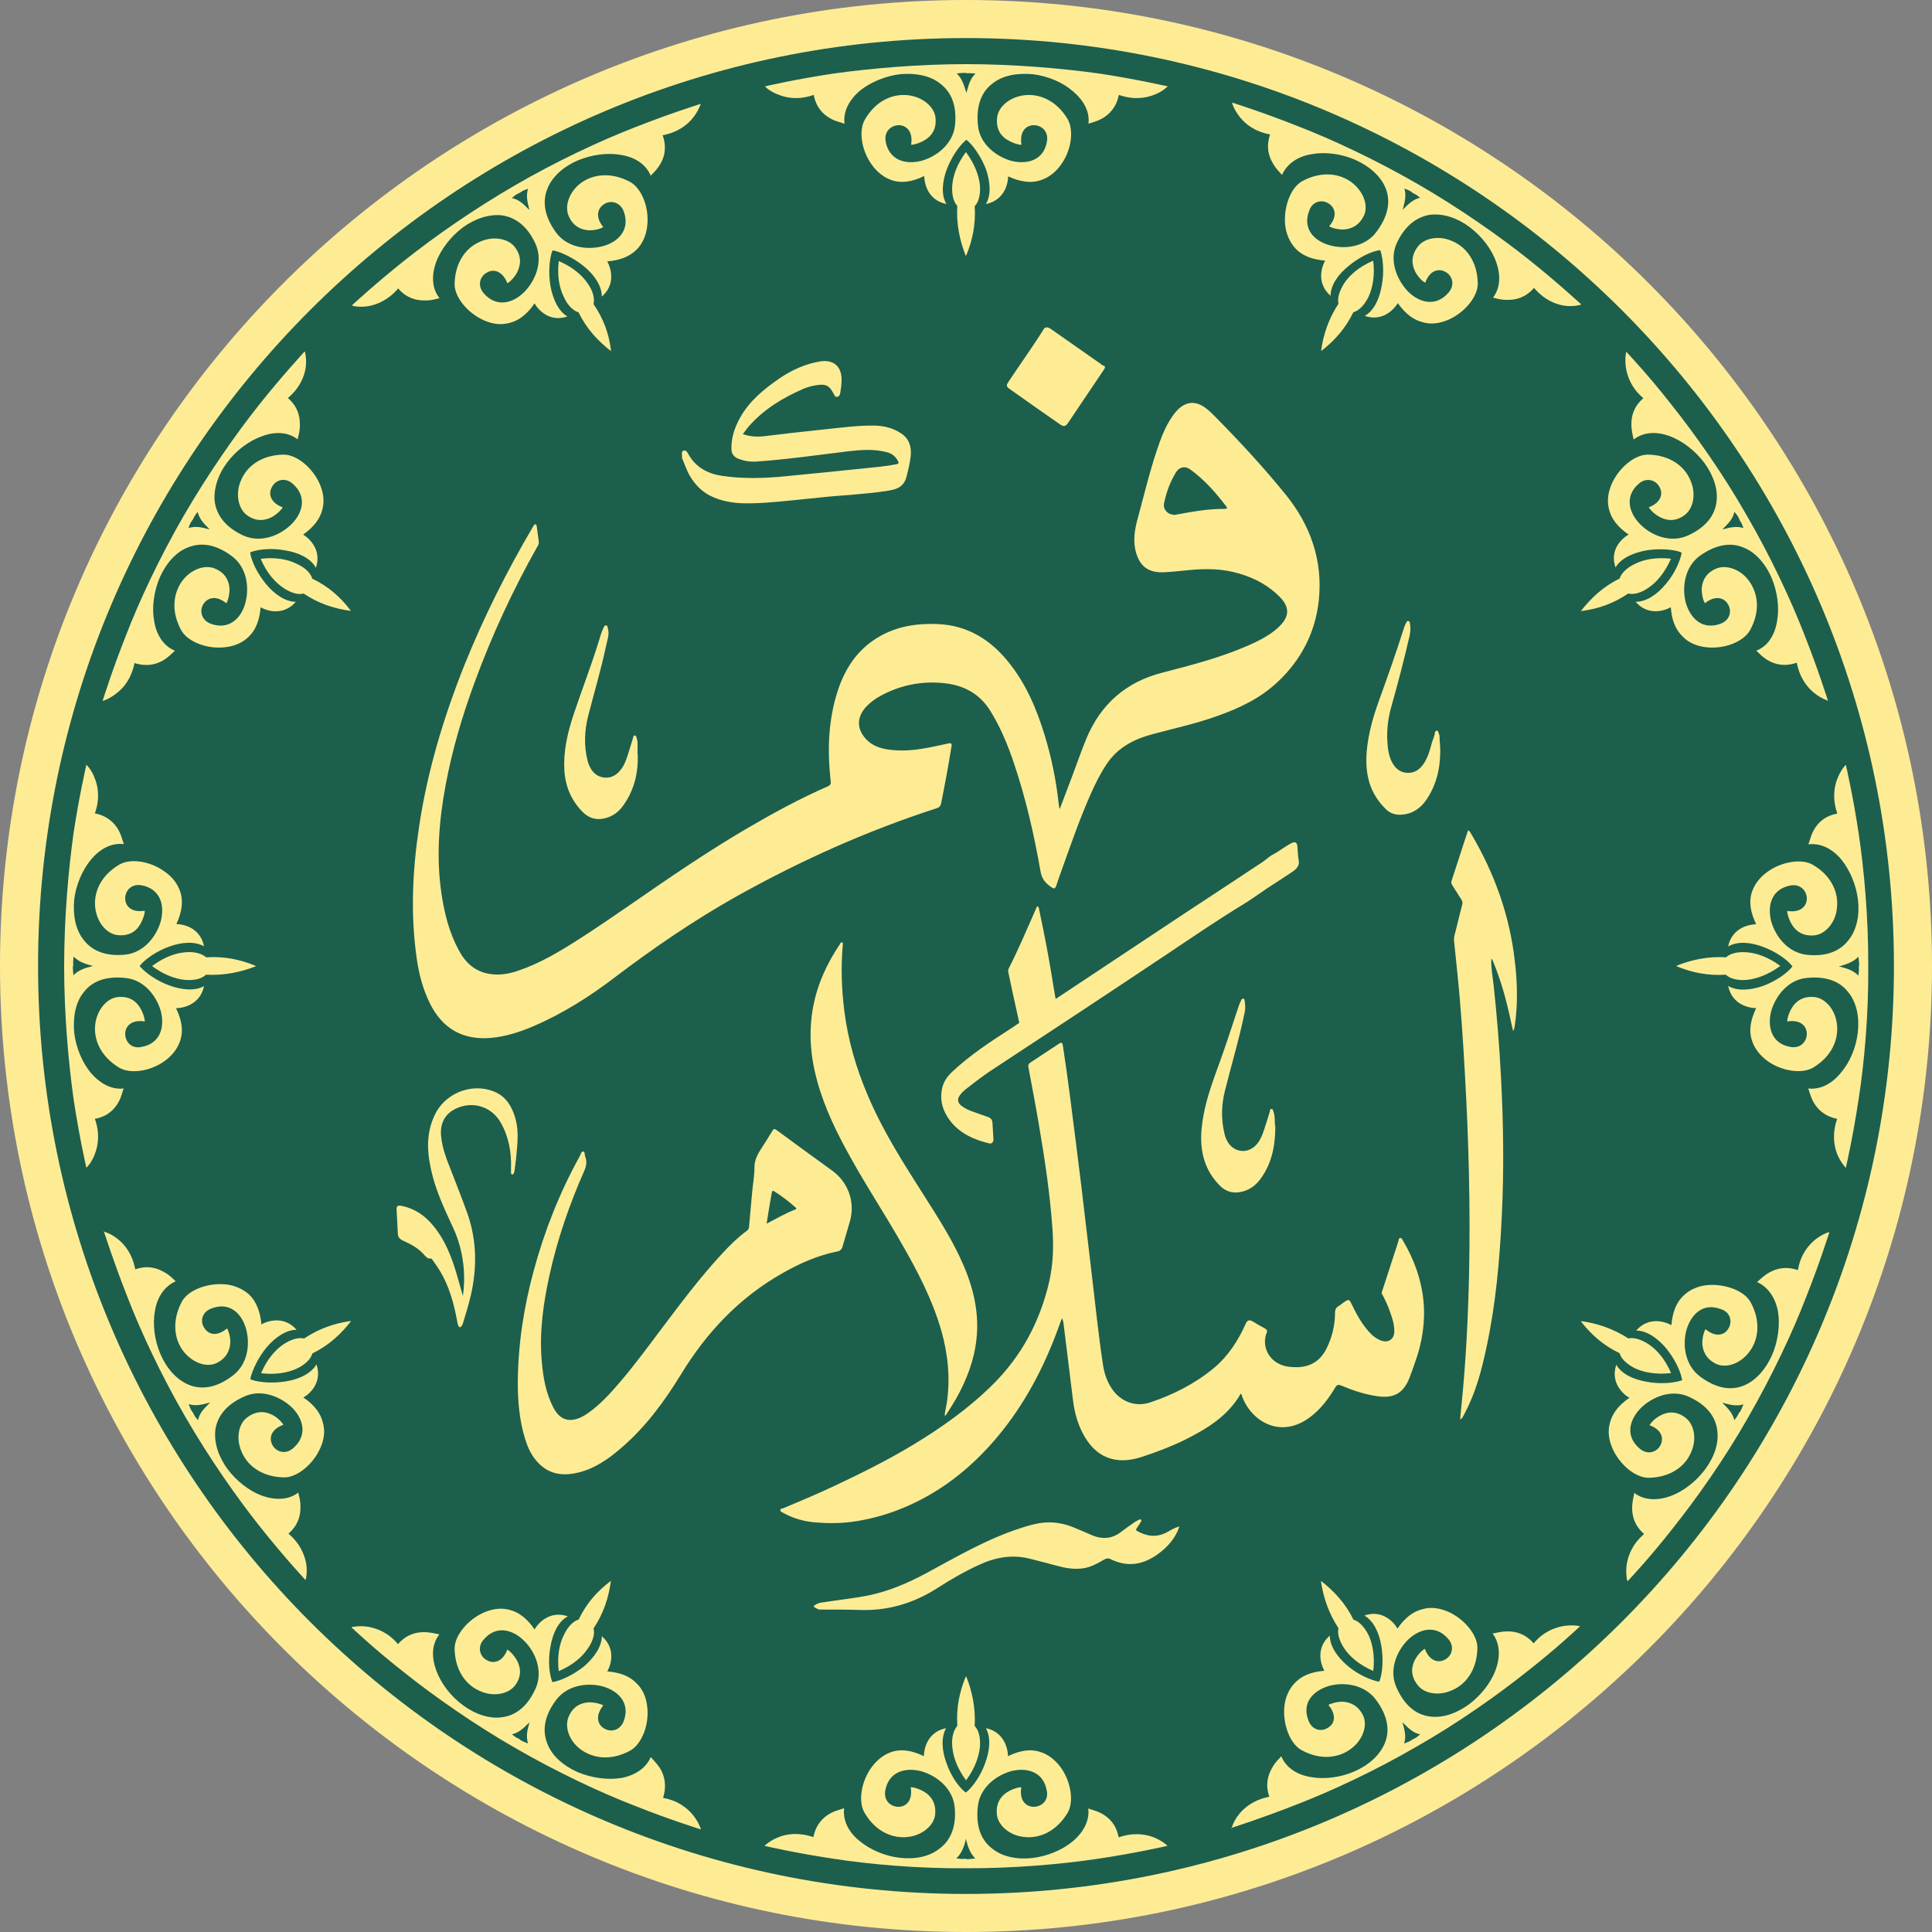
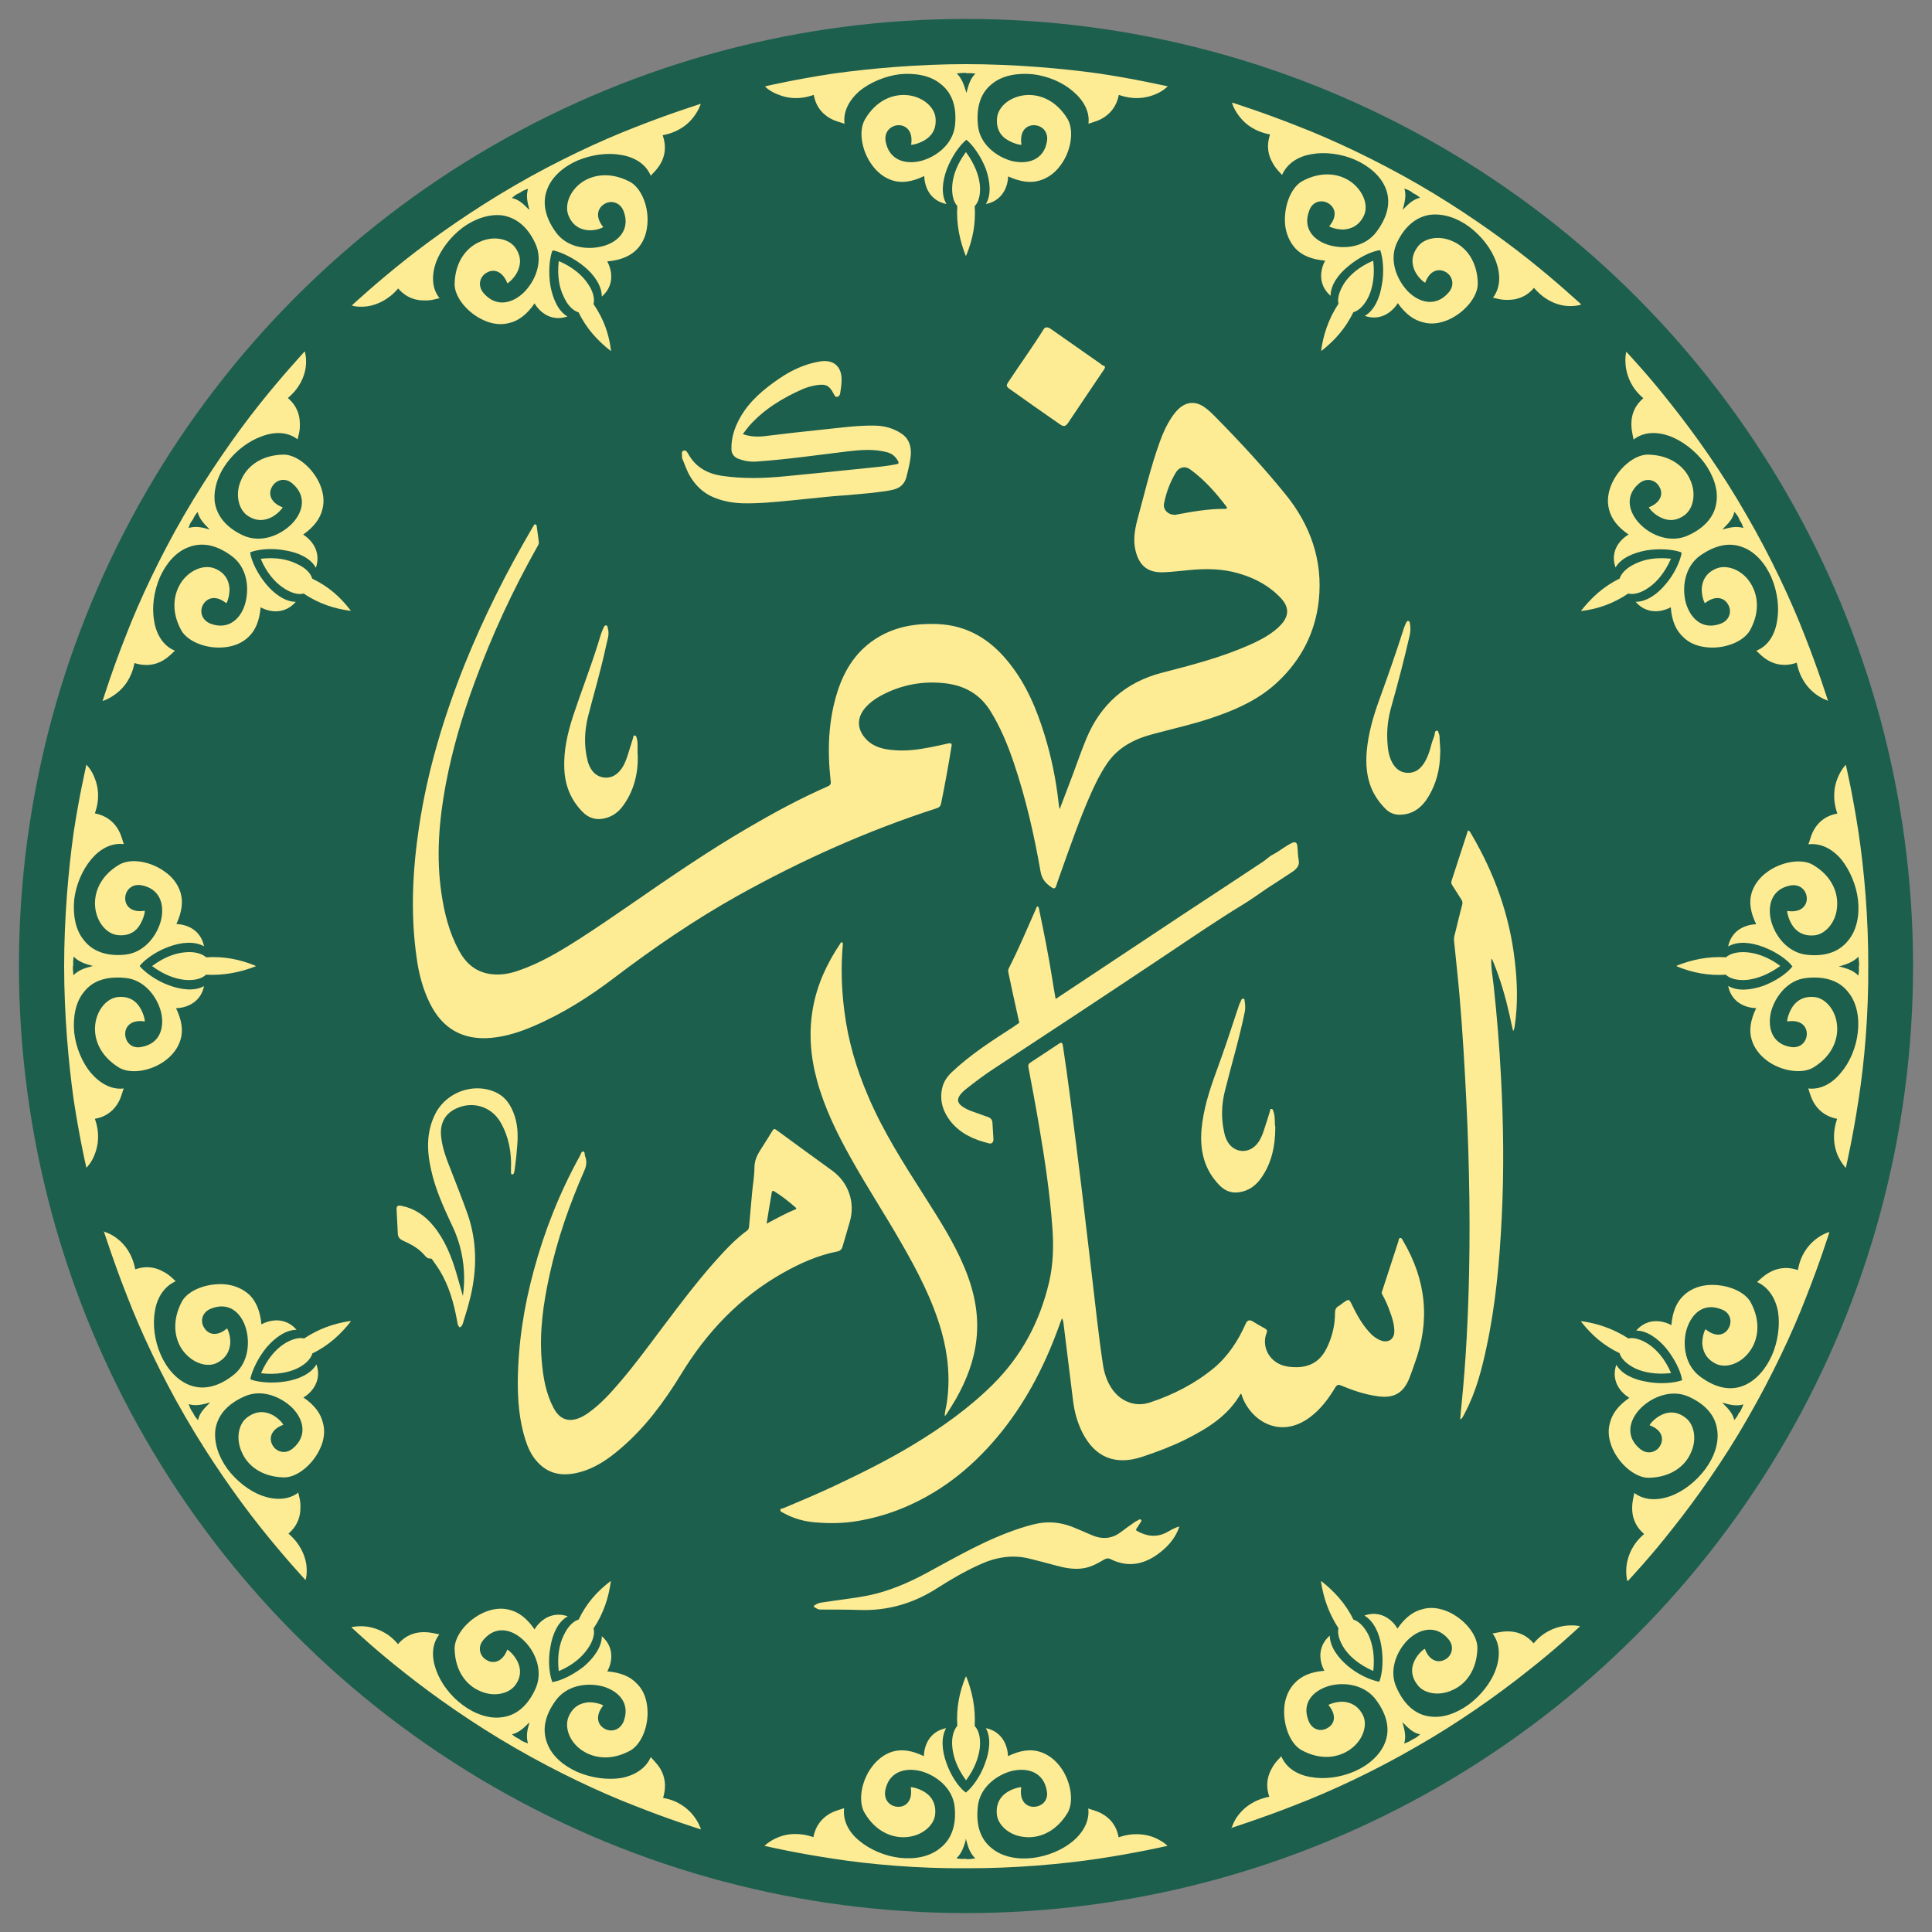
<svg xmlns="http://www.w3.org/2000/svg" id="Layer_1" viewBox="0 0 100 100">
  <rect x="0" y="0" width="100" height="100" fill="#808080" stroke="none" />
  <defs>
    <style>      .cls-1 {        fill: #feec95;      }      .cls-2 {        fill: #1c5f4d;      }    </style>
  </defs>
  <circle class="cls-2" cx="50" cy="50" r="49.02" />
  <path class="cls-1" d="M39.58,95.53s.26-.26.72-.44c.42-.17,1.04-.26,1.8,0,.13-.66.5-1.01.84-1.21.35-.2.68-.24.73-.29l.02.02c-.07.62.24,1.23.79,1.67.55.46,1.32.79,2.09.88.79.09,1.56-.06,2.09-.5.55-.42.86-1.14.75-2.16-.11-.95-.94-1.61-1.76-1.83-.82-.2-1.65.04-1.83,1.01-.09.53.29.84.68.84s.75-.31.64-1.01c.04-.02.38.04.71.24.33.2.62.57.55,1.19-.07.55-.66,1.06-1.41,1.14-.75.09-1.65-.24-2.24-1.25-.35-.59-.17-1.65.38-2.38.28-.37.64-.66,1.08-.79.46-.13.97-.07,1.61.24,0-.02-.02-1.21,1.15-1.45-.27.48-.22,1.17.02,1.81.22.64.62,1.23.97,1.5l.04.02.02-.02c.33-.27.75-.86.97-1.5.24-.64.31-1.32.04-1.81,1.15.24,1.15,1.45,1.14,1.45.64-.31,1.17-.37,1.61-.24.46.13.82.42,1.1.79.55.73.72,1.8.38,2.38-.61,1.01-1.5,1.34-2.25,1.25-.75-.07-1.34-.59-1.41-1.14-.07-.62.22-.99.55-1.19.33-.2.68-.26.71-.24-.11.7.26,1.01.64,1.01.4,0,.79-.31.68-.84-.17-.97-1.01-1.21-1.83-1.01-.81.22-1.65.88-1.74,1.85-.11,1.03.18,1.72.73,2.15.53.44,1.32.59,2.09.5.79-.09,1.56-.42,2.09-.86.55-.46.88-1.06.81-1.69v-.02c.07.06.38.09.73.29.35.2.72.55.84,1.21.75-.26,1.38-.17,1.82,0,.44.18.7.42.71.44-.27.06-1.63.37-3.54.66-1.93.29-4.4.51-6.89.5-2.49.02-4.99-.2-6.91-.5-1.91-.29-3.26-.6-3.52-.66M54.85,41.88c.22-.58.44-1.16.66-1.74.24-.64.46-1.28.72-1.91.74-1.78,2.05-2.93,3.92-3.41,1.51-.39,3.02-.78,4.46-1.41.48-.21.94-.44,1.35-.76.12-.09.24-.2.34-.31.43-.47.43-.91,0-1.38-.59-.63-1.33-1.03-2.15-1.27-.86-.26-1.74-.27-2.62-.18-.43.04-.85.09-1.28.11-.83.04-1.29-.33-1.48-1.14-.12-.52-.04-1.04.09-1.54.37-1.36.69-2.74,1.17-4.07.16-.45.36-.89.63-1.29.11-.16.22-.3.36-.43.4-.36.85-.39,1.3-.09.24.16.44.37.64.57,1.25,1.27,2.46,2.58,3.58,3.96,1.29,1.59,1.94,3.43,1.72,5.49-.18,1.65-.9,3.06-2.12,4.21-.91.86-2,1.37-3.16,1.78-1.09.39-2.21.63-3.32.93-.97.26-1.81.69-2.38,1.55-.33.49-.59,1.02-.83,1.56-.55,1.24-.99,2.51-1.45,3.79-.11.32-.23.63-.33.95-.05.14-.11.17-.24.08-.29-.2-.5-.41-.57-.81-.33-1.9-.76-3.78-1.38-5.62-.32-.95-.7-1.87-1.23-2.72-.54-.86-1.33-1.29-2.3-1.41-1.18-.14-2.31.07-3.36.64-.3.16-.58.37-.81.63-.44.52-.43,1.1.04,1.61.4.43.93.54,1.48.58.62.05,1.24-.03,1.85-.15.31-.06.62-.13.93-.2.14-.03.2,0,.17.15-.16.99-.34,1.98-.54,2.96-.03.13-.08.19-.21.24-3.6,1.16-7.03,2.7-10.33,4.54-2.23,1.25-4.32,2.68-6.35,4.22-1.31,1-2.7,1.88-4.22,2.53-.7.3-1.42.53-2.18.6-1.45.13-2.52-.47-3.17-1.79-.36-.73-.57-1.52-.68-2.32-.33-2.28-.22-4.55.12-6.81.43-2.89,1.27-5.67,2.35-8.38.99-2.46,2.18-4.83,3.52-7.11.02-.03.04-.07.06-.1.02-.04.05-.08.1-.07.04.01.05.06.06.09.04.28.07.55.11.83.01.08-.03.15-.07.22-1.27,2.25-2.36,4.6-3.25,7.03-.64,1.73-1.16,3.49-1.5,5.3-.35,1.87-.5,3.75-.22,5.64.15,1.02.4,2.02.9,2.94.34.64.84,1.1,1.59,1.22.51.08,1.01,0,1.49-.17,1.12-.38,2.12-.98,3.11-1.61.92-.59,1.81-1.2,2.71-1.82,1.98-1.37,3.96-2.73,6.03-3.94,1.35-.79,2.73-1.54,4.17-2.17.18-.08.16-.18.14-.32-.17-1.55-.12-3.09.36-4.59.38-1.18,1.02-2.16,2.11-2.81.94-.56,1.97-.72,3.05-.68,1.57.06,2.77.81,3.72,2.01.89,1.11,1.43,2.4,1.84,3.74.35,1.14.59,2.31.72,3.49.01.11.03.22.05.32.01,0,.03,0,.04.01M60.75,26.65s.04,0,.06,0c.86-.16,1.72-.32,2.6-.31.12,0,.12-.05.06-.13-.54-.71-1.13-1.38-1.86-1.91-.27-.2-.58-.13-.75.16-.3.5-.5,1.04-.61,1.6-.06.3.19.58.51.58M64.21,72.12c.07.06.07.12.09.18.49,1.29,2,2.19,3.51,1.05.55-.41.95-.95,1.3-1.53.09-.15.16-.17.32-.1.6.25,1.22.46,1.88.55.83.12,1.33-.16,1.64-.94.1-.25.18-.5.27-.75.82-2.22.6-4.33-.6-6.36-.04-.06-.06-.15-.14-.14-.09,0-.08.1-.1.17-.28.86-.56,1.72-.84,2.58-.02.05-.04.09,0,.16.16.29.3.6.41.92.12.32.22.65.22,1,0,.4-.3.61-.68.48-.17-.06-.32-.16-.46-.28-.46-.44-.77-.99-1.04-1.55-.17-.34-.16-.34-.48-.12-.08.06-.16.13-.25.18-.13.08-.16.2-.16.33,0,.65-.15,1.27-.44,1.85-.22.44-.55.77-1.04.9-.3.08-.61.08-.93.04-1.01-.14-1.41-1.06-1.13-1.75.05-.12.01-.17-.09-.23-.22-.12-.43-.24-.64-.37q-.24-.14-.35.12c-.39.88-.91,1.68-1.65,2.3-.98.81-2.1,1.38-3.3,1.78-.81.27-1.61-.08-2.05-.82-.21-.35-.33-.73-.39-1.13-.24-1.58-.4-3.17-.59-4.76-.18-1.47-.34-2.93-.52-4.4-.19-1.59-.4-3.17-.6-4.76-.11-.85-.23-1.71-.36-2.56-.03-.21-.07-.23-.22-.13-.49.32-.98.65-1.47.97-.09.06-.12.12-.1.24.19,1,.38,2.01.55,3.02.3,1.75.56,3.5.69,5.27.07.95.05,1.89-.17,2.84-.48,2.04-1.42,3.81-2.91,5.29-1.24,1.23-2.65,2.23-4.14,3.13-1.31.79-2.68,1.47-4.06,2.12-.87.41-1.75.78-2.63,1.15-.06.03-.16,0-.17.1,0,.09.09.11.16.15.52.29,1.1.45,1.68.49.71.06,1.43.05,2.14-.07.72-.12,1.42-.31,2.1-.57,2.05-.79,3.73-2.09,5.14-3.77,1.41-1.68,2.41-3.58,3.16-5.63.06-.18.13-.35.2-.53.05.1.07.2.08.29.16,1.32.33,2.65.49,3.97.07.58.22,1.13.48,1.65.65,1.29,1.7,1.72,3.08,1.27.76-.25,1.5-.53,2.22-.88,1.15-.58,2.25-1.23,2.92-2.43M26.8,71.54c.02-2.03.32-3.9.82-5.75.56-2.08,1.35-4.07,2.39-5.95.05-.09.08-.25.17-.24.11.01.07.17.11.26.09.24.07.47-.04.72-.77,1.75-1.4,3.55-1.81,5.43-.32,1.46-.53,2.93-.4,4.43.07.84.21,1.67.61,2.43.33.63.83.78,1.46.47.12-.06.23-.13.33-.2.65-.46,1.18-1.05,1.69-1.65.75-.88,1.43-1.81,2.13-2.74,1.01-1.34,2.02-2.69,3.17-3.92.38-.41.77-.79,1.22-1.12.08-.05.11-.12.12-.21.05-.59.11-1.19.16-1.78.04-.43.12-.87.12-1.3,0-.45.23-.78.45-1.12.15-.23.29-.46.43-.69.13-.21.13-.22.33-.07.42.31.85.62,1.27.93.52.38,1.05.76,1.57,1.14.82.61,1.17,1.63.89,2.61-.12.44-.26.87-.38,1.3-.04.16-.15.24-.29.26-1,.2-1.92.61-2.8,1.11-2.24,1.26-3.95,3.07-5.28,5.26-.86,1.4-1.83,2.72-3.09,3.8-.66.57-1.36,1.06-2.22,1.27-.82.2-1.56.09-2.15-.59-.29-.33-.46-.71-.59-1.12-.32-1.01-.39-2.04-.39-2.98M39.69,63.33c.52-.27.99-.54,1.48-.73.07-.03.05-.07,0-.11-.34-.3-.71-.59-1.1-.83-.07-.04-.1-.03-.12.05-.09.52-.18,1.04-.27,1.62M77.2,49.63s-.02-.03-.03-.04c0,0,.01,0,.02-.01,0,.02,0,.04.01.05.06.04.07.12.1.18.36.88.62,1.78.83,2.71.06.28.12.57.19.85.05-.09.07-.17.08-.25.17-1.14.14-2.29,0-3.43-.27-2.33-1.05-4.49-2.24-6.51-.04-.07-.08-.16-.16-.2-.02.02-.03.03-.03.04-.28.86-.56,1.72-.84,2.58-.03.09,0,.15.04.22.16.25.31.49.47.74.06.09.07.17.04.28-.11.43-.22.85-.32,1.28-.04.19-.12.37-.1.57.06.51.1,1.03.16,1.55.19,1.82.31,3.64.41,5.46.19,3.39.28,6.78.21,10.18-.05,2.27-.16,4.54-.39,6.81-.03.26-.05.52-.07.78.06-.03.1-.07.12-.11.05-.08.09-.16.13-.24.57-1.08.87-2.25,1.12-3.43.47-2.2.67-4.44.78-6.69.12-2.42.09-4.84-.04-7.26-.08-1.58-.21-3.17-.38-4.74-.05-.45-.14-.9-.12-1.35M48.88,73.28c.07,0,.09-.05.11-.08.17-.27.34-.53.5-.81.54-.96.93-1.97,1.05-3.06.15-1.34-.14-2.61-.67-3.84-.54-1.26-1.28-2.41-2.01-3.56-1.07-1.68-2.15-3.36-2.93-5.2-.61-1.42-1.04-2.89-1.23-4.42-.14-1.12-.18-2.24-.08-3.37,0-.05.03-.13-.03-.16-.06-.03-.09.04-.11.08-.68,1.01-1.18,2.09-1.4,3.3-.23,1.27-.13,2.53.21,3.77.39,1.42,1.03,2.73,1.75,4.01.82,1.48,1.75,2.89,2.59,4.36.85,1.47,1.63,2.96,2.1,4.6.34,1.21.46,2.44.28,3.69-.03.23-.11.46-.11.7M38.44,22.48c.12-.16.23-.31.35-.45.77-.86,1.73-1.44,2.78-1.9.21-.09.44-.15.67-.19.51-.08.68,0,.92.46.04.07.07.16.17.14.1-.02.15-.1.16-.2.03-.21.07-.42.07-.64.02-.73-.41-1.11-1.13-.99-.77.13-1.46.45-2.09.88-.8.55-1.55,1.16-2.04,2.04-.28.51-.46,1.04-.44,1.63,0,.24.16.42.37.49.29.11.59.16.92.14,1.59-.11,3.17-.34,4.75-.53.68-.08,1.35-.13,2.02.05.26.07.43.22.56.45.06.11.03.15-.09.17-.54.11-1.09.15-1.64.21-1.36.14-2.73.28-4.09.41-1.1.11-2.2.14-3.29-.02-.73-.11-1.34-.43-1.72-1.09-.07-.12-.14-.27-.28-.21-.13.05-.05.23-.07.35,0,0,0,.01,0,.02.14.32.24.66.43.97.25.42.6.77,1.03.99.52.26,1.1.37,1.68.39.85.02,1.7-.07,2.54-.15.62-.06,1.25-.13,1.87-.19.48-.05.96-.07,1.44-.12.37-.04.74-.06,1.1-.11.3-.04.61-.07.9-.15.34-.1.54-.31.63-.65.09-.36.18-.72.22-1.09.04-.47-.08-.89-.5-1.16-.41-.27-.87-.39-1.35-.4-.93-.02-1.84.12-2.76.21-.97.1-1.94.21-2.91.33-.39.05-.77.04-1.17-.1M54.64,51.71c-.62.43-1.24.85-1.88,1.23-.12.08-.23.16-.35.24-1.1.71-2.2,1.42-3.15,2.32-.25.24-.43.51-.5.85-.13.63.05,1.19.44,1.69.51.64,1.22.95,1.99,1.14.14.04.24-.06.23-.23-.01-.27-.04-.54-.05-.81,0-.18-.09-.28-.25-.33-.24-.09-.49-.17-.73-.26-.21-.07-.42-.16-.61-.3-.22-.17-.25-.35-.09-.57.1-.14.23-.25.36-.35.46-.36.93-.72,1.43-1.04,3.02-1.98,6.03-3.97,9.04-5.98,1.27-.85,2.53-1.71,3.83-2.5.43-.26.83-.56,1.25-.84.43-.28.87-.56,1.3-.85.21-.14.38-.33.32-.6-.05-.24-.04-.49-.07-.73-.02-.18-.11-.24-.28-.16-.35.17-.65.43-1,.61-.18.09-.34.26-.51.37-1.35.9-2.7,1.78-4.05,2.67-2.22,1.47-4.44,2.95-6.66,4.42M61.05,79.01c-.28.07-.48.21-.69.32-.52.26-1.02.19-1.51-.09-.08-.05-.04-.09-.01-.14.07-.11.15-.23.22-.34.02-.03.03-.06,0-.09-.02-.03-.05-.04-.09-.02-.07.04-.15.08-.22.12-.24.17-.49.34-.72.52-.48.37-.99.4-1.54.16-.3-.13-.59-.26-.89-.38-.5-.21-1.03-.31-1.57-.26-.42.04-.82.16-1.22.29-1.73.56-3.28,1.47-4.87,2.33-.95.51-1.93.93-2.99,1.15-.76.15-1.54.23-2.3.35-.16.02-.32.04-.45.14-.03.02-.14.06-.04.12.09.05.17.12.29.12.67,0,1.33,0,2,.02,1.49.06,2.84-.34,4.08-1.14.69-.44,1.39-.85,2.14-1.19.83-.39,1.7-.55,2.6-.33.47.12.95.24,1.42.37.44.12.88.2,1.34.14.4-.05.75-.24,1.09-.44.12-.07.23-.11.36-.04.89.44,1.71.29,2.48-.28.48-.36.88-.79,1.09-1.42M23.81,68.7c.11-.06.14-.16.17-.27.14-.44.27-.89.38-1.34.33-1.42.33-2.83-.15-4.23-.26-.74-.55-1.46-.83-2.19-.24-.61-.49-1.21-.55-1.87-.06-.64.19-1.13.73-1.4.88-.44,1.88-.14,2.36.71.42.74.56,1.55.53,2.39,0,.07,0,.14,0,.21,0,.04.03.09.07.08.03,0,.07-.04.08-.07.03-.09.04-.18.05-.27.04-.3.08-.6.1-.91.06-.59.08-1.17-.1-1.74-.18-.56-.46-1.03-1.03-1.28-.84-.37-1.89-.19-2.61.49-.24.23-.42.49-.55.79-.46,1.04-.33,2.09-.05,3.14.25.92.66,1.78,1.06,2.64.14.31.25.62.34.95.22.84.27,1.69.15,2.55-.12-.4-.22-.79-.34-1.19-.26-.87-.59-1.71-1.18-2.43-.43-.53-.96-.9-1.63-1.04-.24-.05-.3,0-.28.23.02.39.04.79.06,1.18,0,.19.09.3.26.38.4.18.78.38,1.08.71.1.11.18.24.36.22.05,0,.08.04.1.08.12.17.24.33.35.51.5.81.75,1.71.92,2.64.02.12.03.25.13.33M54.24,16.95c-.13-.02-.18.02-.22.09-.58.93-1.22,1.81-1.82,2.72-.13.19-.12.25.07.38.86.61,1.72,1.22,2.59,1.82.2.14.29.12.43-.08.18-.26.35-.53.53-.79.44-.65.88-1.31,1.32-1.96.07-.1.09-.18-.06-.22-.04,0-.06-.04-.1-.07-.85-.59-1.69-1.19-2.54-1.78-.07-.05-.15-.1-.19-.1M74.54,39.08c.03-.36-.03-.66-.03-.96,0-.07-.04-.15-.06-.22-.01-.05-.03-.09-.09-.08-.05,0-.08.06-.09.09-.01.21-.12.38-.17.58-.09.36-.2.72-.41,1.04-.21.31-.49.5-.88.47-.37-.03-.61-.25-.77-.57-.17-.33-.21-.7-.23-1.06-.04-.61.04-1.22.21-1.81.34-1.21.66-2.43.94-3.65.05-.23.06-.45.01-.68-.01-.05-.03-.08-.08-.09-.05,0-.07.02-.09.06-.05.1-.1.2-.13.3-.4,1.26-.84,2.51-1.29,3.75-.31.86-.56,1.73-.64,2.65-.05.63-.01,1.25.22,1.84.17.43.43.8.75,1.12.18.19.42.3.69.31.72.01,1.2-.37,1.55-.96.4-.67.57-1.4.59-2.11M33,39.05c0-.19,0-.38,0-.56,0-.1-.02-.21-.05-.31-.01-.05-.04-.12-.11-.11-.07,0-.06.08-.07.12-.1.31-.19.62-.29.93-.08.24-.17.48-.32.68-.21.29-.48.47-.85.45-.38-.03-.64-.25-.8-.6-.04-.09-.08-.19-.1-.29-.19-.76-.16-1.53.03-2.29.31-1.21.67-2.41.93-3.64.06-.3.19-.59.09-.91-.02-.06,0-.14-.09-.15-.09,0-.1.07-.13.12-.11.23-.18.47-.25.71-.4,1.3-.9,2.57-1.33,3.87-.29.9-.5,1.81-.45,2.76.04.84.34,1.57.93,2.18.33.34.72.46,1.19.34.39-.1.7-.33.93-.66.57-.79.78-1.69.75-2.66M66,58.31c-.03-.22.01-.51-.09-.79-.02-.05-.03-.13-.11-.12-.07,0-.06.07-.07.12-.1.33-.2.66-.31.98-.08.25-.18.49-.34.69-.44.56-1.22.5-1.56-.13-.07-.13-.12-.27-.15-.42-.17-.73-.15-1.46.03-2.17.34-1.37.75-2.72,1.03-4.1.04-.2.02-.38-.01-.58,0-.05-.01-.09-.07-.1-.06,0-.08.02-.1.07-.04.1-.1.2-.13.3-.38,1.16-.76,2.31-1.18,3.45-.35.96-.66,1.93-.75,2.96-.09,1.09.14,2.07.93,2.88.34.35.74.45,1.21.32.41-.11.71-.36.95-.7.55-.78.73-1.67.73-2.67M54.64,51.71c-.06-.34-.12-.68-.17-1.01-.19-1.19-.42-2.37-.67-3.55-.02-.08-.01-.18-.09-.24-.06.02-.06.07-.08.11-.46,1.04-.9,2.09-1.42,3.11-.04.08-.03.16-.01.24.07.33.14.66.21.99.12.53.23,1.06.35,1.59.64-.38,1.26-.81,1.88-1.23M77.2,49.63h0s0-.04-.01-.06c0,0-.02.01-.02.01,0,.01.02.03.03.04M72.69,90.24c.15-.06.26-.09.38-.18l.09-.05c.13-.05.22-.13.35-.24-.37-.07-.62-.33-.86-.57l-.04-.04h-.02l.02.05c.09.33.18.68.07,1.03M71.06,86.49h.02c.09-.79-.04-1.41-.24-1.85-.22-.44-.51-.73-.79-.81-.4-.84-1.01-1.48-1.67-2v.07c.13.82.39,1.59.9,2.38-.07.26.04.66.31,1.06.27.4.75.82,1.47,1.14M63.74,94.65s.09-.37.38-.73c.29-.37.79-.77,1.58-.92-.22-.62-.07-1.12.13-1.47.18-.35.44-.55.48-.62l.02.02c.26.59.83.94,1.52,1.05.7.13,1.54.02,2.25-.29.72-.31,1.32-.83,1.58-1.47.26-.64.17-1.39-.46-2.24-.57-.77-1.61-.94-2.42-.72-.82.24-1.43.86-1.08,1.78.18.51.66.61.99.4.35-.18.51-.64.05-1.19.04-.04.37-.17.73-.17.38.02.82.18,1.08.75.22.53-.06,1.27-.66,1.7-.59.44-1.54.62-2.57.04-.59-.35-.95-1.34-.86-2.26.05-.46.24-.9.55-1.21.33-.35.83-.57,1.52-.62,0,0-.62-1.03.28-1.82,0,.55.4,1.12.92,1.56.51.44,1.16.73,1.6.82l.06-.02v-.02c.15-.42.2-1.12.09-1.8-.11-.68-.4-1.3-.88-1.58,1.12-.39,1.72.66,1.71.68.4-.59.84-.9,1.3-1.01.44-.13.9-.05,1.32.13.84.37,1.52,1.19,1.52,1.87-.02,1.17-.62,1.91-1.32,2.2-.68.31-1.45.17-1.78-.28-.39-.5-.31-.97-.13-1.3.18-.35.46-.55.51-.57.24.66.72.75,1.06.55.33-.18.5-.66.15-1.06-.64-.75-1.49-.53-2.09.05-.59.59-.99,1.58-.59,2.46.42.95,1.03,1.41,1.7,1.5.7.11,1.43-.17,2.05-.62.64-.48,1.15-1.14,1.39-1.8.24-.68.22-1.34-.15-1.85l-.02-.02c.09,0,.4-.11.79-.11.4,0,.9.11,1.34.62.51-.61,1.1-.82,1.56-.9.48-.07.83,0,.84.02-.2.18-1.21,1.14-2.73,2.33-1.52,1.21-3.56,2.66-5.72,3.89-2.15,1.25-4.42,2.31-6.24,3.01-1.8.71-3.12,1.12-3.37,1.21M89.76,73.51c.11-.13.18-.22.24-.37l.07-.07c.07-.13.11-.24.17-.38-.35.11-.7.02-1.03-.07l-.05-.02v.02l.04.04c.24.24.49.49.57.86M86.49,71.08v-.02c-.31-.72-.73-1.19-1.14-1.47-.4-.27-.81-.38-1.06-.31-.79-.51-1.63-.79-2.46-.9l.04.07c.51.64,1.12,1.19,1.96,1.59.07.28.37.57.81.79.44.2,1.06.33,1.85.24M84.22,81.8s-.09-.37-.02-.84c.08-.46.29-1.04.9-1.56-.51-.44-.62-.94-.62-1.34s.11-.7.11-.79l.02.02c.51.37,1.17.39,1.85.15.66-.24,1.32-.75,1.8-1.39.46-.62.73-1.36.62-2.05-.09-.68-.55-1.3-1.5-1.72-.88-.38-1.87.02-2.46.61-.59.6-.81,1.45-.05,2.09.4.35.88.18,1.06-.15.2-.35.11-.82-.55-1.06.02-.05.22-.33.57-.51.33-.18.81-.26,1.3.13.44.33.59,1.1.28,1.78-.29.7-1.03,1.3-2.2,1.32-.68,0-1.5-.68-1.87-1.52-.18-.42-.26-.88-.13-1.32.11-.46.42-.9,1.01-1.3-.02,0-1.06-.59-.68-1.71.27.48.9.77,1.58.88.66.13,1.38.07,1.8-.07l.04-.03-.02-.02c-.07-.44-.39-1.08-.81-1.6-.44-.53-1.01-.93-1.56-.93.79-.9,1.82-.28,1.82-.28.06-.7.27-1.19.62-1.52.31-.31.75-.5,1.21-.55.92-.09,1.91.27,2.26.86.57,1.03.4,1.98-.04,2.57-.44.61-1.17.88-1.7.66-.57-.26-.73-.7-.75-1.08,0-.38.13-.7.17-.73.55.46,1.01.29,1.19-.05.2-.33.11-.83-.4-.99-.92-.35-1.54.26-1.78,1.08-.22.81-.06,1.85.72,2.42.84.62,1.59.72,2.24.46.64-.26,1.15-.86,1.47-1.58.31-.71.42-1.56.31-2.25-.13-.7-.5-1.26-1.06-1.52l-.02-.02c.07-.04.28-.29.62-.48.35-.2.84-.35,1.49-.13.13-.79.53-1.28.9-1.58.37-.29.71-.4.73-.38-.09.26-.5,1.58-1.21,3.37-.7,1.82-1.76,4.07-3.01,6.24-1.23,2.16-2.68,4.2-3.89,5.72-1.19,1.52-2.15,2.53-2.33,2.73M96.19,50.49c.02-.17.04-.27.02-.44l.02-.09c0-.17-.02-.27-.04-.44-.26.27-.6.38-.92.48h-.07v.02l.07.02c.31.09.66.18.92.46M92.14,50.01v-.02c-.62-.46-1.23-.66-1.72-.7-.5-.04-.88.07-1.08.26-.94-.06-1.8.13-2.57.44l.05.04c.77.31,1.58.48,2.51.42.2.2.59.31,1.08.27.49-.05,1.1-.26,1.72-.71M95.53,60.44s-.26-.27-.44-.71c-.17-.44-.26-1.06,0-1.82-.66-.13-1.01-.5-1.21-.84-.2-.35-.24-.66-.29-.73h.02c.62.07,1.23-.26,1.67-.81.46-.53.79-1.3.88-2.09.09-.79-.06-1.56-.5-2.09-.42-.55-1.14-.84-2.16-.73-.95.09-1.61.94-1.83,1.74-.2.82.04,1.67,1.01,1.83.53.09.84-.29.84-.68s-.31-.75-1.01-.64c-.02-.04.04-.38.24-.71.2-.33.57-.62,1.19-.55.55.07,1.06.66,1.14,1.41.09.75-.24,1.65-1.25,2.25-.59.33-1.65.17-2.38-.38-.37-.28-.66-.64-.79-1.1-.13-.44-.07-.97.24-1.61-.02,0-1.21.02-1.45-1.15.48.29,1.17.22,1.81,0,.64-.24,1.23-.64,1.5-.99l.02-.04h-.02c-.27-.35-.86-.75-1.5-.99-.64-.24-1.32-.31-1.81-.02.24-1.17,1.45-1.15,1.45-1.15-.31-.64-.37-1.16-.24-1.61.13-.44.42-.81.79-1.08.73-.55,1.8-.73,2.38-.39,1.01.59,1.34,1.49,1.25,2.24-.07.75-.59,1.34-1.14,1.41-.62.07-.99-.22-1.19-.55-.2-.33-.26-.68-.24-.71.7.11,1.01-.26,1.01-.64s-.31-.77-.84-.68c-.97.18-1.21,1.01-1.01,1.83.22.82.88,1.65,1.85,1.76,1.03.11,1.72-.2,2.15-.75.44-.53.59-1.32.5-2.09-.09-.77-.42-1.54-.86-2.09-.46-.55-1.06-.86-1.69-.79l-.02-.02c.06-.05.09-.38.29-.73.2-.35.55-.72,1.21-.84-.26-.75-.17-1.38,0-1.8.18-.46.42-.72.44-.72.06.26.37,1.61.66,3.52.29,1.93.51,4.42.5,6.89.02,2.49-.2,4.99-.5,6.91-.29,1.91-.6,3.26-.66,3.54M90.24,27.33c-.06-.15-.09-.27-.18-.38l-.05-.11c-.05-.13-.13-.22-.24-.35-.07.37-.33.62-.57.86l-.04.06.05-.02c.33-.09.68-.17,1.03-.06M86.49,28.94v-.02c-.79-.09-1.41.04-1.85.26-.44.2-.73.5-.81.77-.84.4-1.48,1.01-2,1.67h.07c.82-.11,1.59-.37,2.38-.9.26.07.66-.02,1.06-.31.4-.27.82-.75,1.14-1.47M94.65,36.28s-.37-.11-.73-.4c-.37-.29-.77-.79-.92-1.58-.62.22-1.12.09-1.47-.11-.35-.2-.55-.46-.62-.5l.02-.02c.59-.24.94-.82,1.05-1.52.13-.7.02-1.52-.29-2.26-.31-.71-.83-1.32-1.47-1.56-.64-.26-1.39-.16-2.24.44-.77.57-.94,1.61-.72,2.44.24.81.86,1.41,1.78,1.08.51-.18.61-.68.4-1.01-.18-.33-.64-.5-1.19-.06-.04-.02-.17-.35-.17-.73.02-.38.18-.82.75-1.06.53-.22,1.27.04,1.7.64.44.6.62,1.54.04,2.57-.35.59-1.34.97-2.26.86-.46-.05-.9-.22-1.21-.55-.35-.33-.57-.81-.62-1.52,0,0-1.03.62-1.82-.28.55,0,1.12-.38,1.56-.92.44-.51.73-1.15.82-1.59l-.02-.04-.02-.02c-.42-.15-1.12-.2-1.8-.09-.68.13-1.3.4-1.58.88-.39-1.12.66-1.7.68-1.7-.59-.4-.9-.84-1.01-1.28-.13-.46-.05-.92.13-1.34.37-.84,1.19-1.52,1.87-1.52,1.17.02,1.91.62,2.2,1.32.31.68.17,1.45-.28,1.8-.5.38-.97.29-1.3.11-.35-.18-.55-.46-.57-.5.66-.26.75-.73.55-1.06-.18-.35-.66-.51-1.06-.17-.75.64-.53,1.49.05,2.09.59.61,1.58.99,2.46.61.95-.42,1.41-1.05,1.5-1.72.11-.68-.17-1.43-.62-2.05-.48-.64-1.14-1.14-1.8-1.39-.68-.24-1.34-.22-1.85.17h-.02c0-.09-.11-.38-.11-.79s.11-.9.62-1.34c-.61-.51-.82-1.1-.9-1.56-.07-.48,0-.82.02-.84.18.2,1.14,1.21,2.33,2.73,1.21,1.52,2.66,3.56,3.89,5.72,1.25,2.15,2.31,4.42,3.01,6.23.71,1.8,1.12,3.13,1.21,3.39M73.51,10.24c-.13-.11-.22-.18-.37-.24l-.07-.06c-.13-.09-.24-.13-.38-.18.11.35.02.7-.07,1.03l-.02.05h.02l.04-.04c.24-.24.49-.49.86-.57M71.08,13.52l-.02-.02c-.72.31-1.19.73-1.47,1.14-.27.42-.38.81-.31,1.08-.51.77-.79,1.61-.9,2.44l.07-.04c.64-.51,1.19-1.12,1.6-1.96.27-.07.57-.35.79-.81.2-.44.33-1.06.24-1.83M81.8,15.78s-.37.11-.84.04c-.46-.07-1.04-.31-1.56-.92-.44.51-.94.62-1.34.62-.38.02-.7-.11-.79-.11l.02-.02c.37-.5.39-1.17.15-1.83-.24-.68-.75-1.34-1.39-1.82-.62-.46-1.36-.71-2.05-.62-.68.11-1.3.57-1.72,1.5-.38.88.02,1.87.61,2.48.6.59,1.45.79,2.09.04.35-.4.18-.88-.15-1.06-.35-.2-.82-.11-1.06.55-.05,0-.33-.22-.51-.55-.18-.35-.26-.81.13-1.32.33-.44,1.1-.59,1.78-.28.7.29,1.3,1.03,1.32,2.2,0,.68-.68,1.5-1.52,1.87-.42.18-.88.26-1.32.13-.46-.11-.9-.42-1.3-.99,0,0-.59,1.04-1.71.66.48-.27.77-.9.88-1.58.13-.66.07-1.38-.07-1.8l-.03-.02h-.02c-.44.07-1.08.38-1.6.82-.53.42-.93.99-.93,1.54-.9-.79-.28-1.82-.28-1.82-.7-.06-1.19-.27-1.52-.61-.31-.33-.5-.77-.55-1.23-.09-.92.27-1.91.86-2.26,1.03-.57,1.98-.4,2.57.04.61.46.88,1.17.66,1.7-.26.57-.7.73-1.08.75-.38,0-.7-.13-.73-.17.46-.55.29-.99-.05-1.19-.33-.2-.83-.11-.99.4-.35.92.26,1.56,1.08,1.78.81.22,1.85.07,2.42-.72.62-.84.72-1.59.46-2.24-.26-.64-.86-1.15-1.58-1.47-.71-.31-1.56-.42-2.25-.29-.7.11-1.26.48-1.52,1.05l-.02.02c-.04-.07-.29-.27-.48-.62-.2-.35-.35-.83-.13-1.47-.79-.15-1.28-.53-1.58-.92-.29-.37-.4-.7-.38-.73.26.09,1.58.5,3.37,1.21,1.82.7,4.07,1.76,6.24,3.01,2.16,1.25,4.2,2.68,5.72,3.89,1.52,1.21,2.53,2.16,2.73,2.33M50.49,3.81c-.17-.02-.27-.03-.44-.02l-.09-.02c-.17,0-.27.02-.44.03.27.26.38.61.48.94v.05h.02l.02-.05c.09-.33.18-.68.46-.94M50.01,7.88h-.02c-.46.62-.66,1.21-.7,1.7-.04.5.07.88.26,1.08-.06.94.13,1.8.44,2.59l.04-.07c.31-.77.48-1.58.42-2.51.2-.2.31-.59.27-1.08-.05-.5-.26-1.08-.71-1.7M60.44,4.47s-.27.28-.71.44c-.44.17-1.06.27-1.82,0-.13.66-.5,1.01-.84,1.21-.35.2-.66.24-.73.29v-.02c.07-.62-.26-1.21-.81-1.67-.53-.46-1.3-.79-2.09-.88-.79-.07-1.56.06-2.09.5-.55.42-.84,1.14-.73,2.16.09.95.94,1.61,1.74,1.83.82.2,1.67-.04,1.83-1.01.09-.53-.29-.84-.68-.84s-.75.31-.64,1.01c-.04.02-.38-.04-.71-.24-.33-.18-.62-.55-.55-1.17.07-.57.66-1.06,1.41-1.15.75-.09,1.65.24,2.25,1.25.33.61.17,1.65-.38,2.38-.28.38-.64.66-1.1.79-.44.13-.97.07-1.61-.22,0,0,.02,1.19-1.15,1.43.29-.48.22-1.17,0-1.81-.24-.62-.64-1.21-.99-1.5l-.04-.02v.02c-.35.29-.75.88-.99,1.5-.24.64-.31,1.34-.02,1.81-1.17-.24-1.15-1.43-1.15-1.45-.64.31-1.16.37-1.61.24-.44-.13-.81-.42-1.08-.79-.55-.73-.73-1.78-.38-2.38.59-1.01,1.48-1.34,2.24-1.25.75.09,1.34.59,1.41,1.15.07.62-.22.97-.55,1.17-.33.2-.68.26-.71.24.11-.7-.26-1.01-.64-1.01s-.77.31-.68.84c.18.97,1.01,1.21,1.83,1.01.82-.22,1.65-.88,1.76-1.83.11-1.05-.2-1.74-.75-2.16-.53-.44-1.32-.57-2.09-.5-.77.09-1.54.42-2.09.86-.55.48-.86,1.06-.79,1.69l-.02.02c-.05-.06-.38-.09-.73-.29-.35-.2-.72-.55-.84-1.21-.75.27-1.38.17-1.8,0-.46-.16-.72-.42-.72-.44.26-.06,1.61-.37,3.52-.66,1.93-.27,4.42-.49,6.89-.49s4.99.22,6.91.49c1.91.29,3.26.61,3.54.66M27.33,9.77c-.15.06-.27.09-.38.18l-.11.06c-.13.05-.22.13-.35.24.37.07.62.33.86.57l.06.04-.02-.05c-.09-.33-.17-.68-.06-1.03M28.94,13.51l-.02.02c-.09.77.04,1.39.26,1.83.2.46.5.73.77.81.4.84,1.01,1.49,1.67,2v-.07c-.11-.83-.37-1.59-.9-2.36.07-.28-.02-.68-.31-1.08-.27-.4-.75-.83-1.47-1.14M36.28,5.35s-.11.37-.4.73c-.29.38-.79.77-1.58.92.22.64.09,1.12-.11,1.47-.2.35-.46.55-.5.62l-.02-.02c-.24-.57-.82-.94-1.52-1.05-.7-.13-1.52-.02-2.26.29-.71.31-1.32.83-1.56,1.47-.26.64-.16,1.41.44,2.24.57.79,1.61.94,2.44.72.81-.22,1.41-.86,1.08-1.78-.18-.51-.68-.61-1.01-.4-.33.2-.5.64-.06,1.19-.02.04-.35.18-.73.17-.38-.02-.82-.18-1.06-.75-.22-.53.04-1.25.64-1.7.6-.44,1.54-.6,2.57-.04.59.35.97,1.34.86,2.26-.05.46-.22.9-.55,1.23-.33.33-.81.55-1.52.61,0,0,.62,1.03-.28,1.82,0-.55-.38-1.12-.92-1.56-.51-.42-1.15-.73-1.59-.83l-.04.02-.02.02c-.15.42-.2,1.14-.09,1.8.13.68.4,1.3.88,1.58-1.12.38-1.7-.66-1.7-.68-.4.59-.84.9-1.28,1.01-.46.13-.92.06-1.34-.13-.84-.37-1.52-1.19-1.52-1.87.02-1.17.62-1.91,1.32-2.2.68-.31,1.45-.17,1.8.28.38.51.29.97.11,1.32-.18.33-.46.55-.5.55-.26-.66-.73-.75-1.06-.55-.35.18-.51.66-.17,1.06.64.75,1.49.55,2.09-.04.61-.61.99-1.6.61-2.48-.42-.95-1.05-1.39-1.72-1.5-.68-.09-1.43.17-2.05.62-.64.48-1.14,1.14-1.39,1.8-.24.68-.22,1.36.17,1.85v.02c-.09,0-.39.13-.79.11-.4,0-.9-.11-1.34-.62-.51.6-1.1.84-1.56.92-.48.07-.82-.02-.84-.04.2-.18,1.21-1.12,2.73-2.33,1.52-1.21,3.56-2.64,5.72-3.89,2.15-1.25,4.42-2.31,6.23-3.01,1.8-.71,3.13-1.12,3.39-1.21M10.24,26.49c-.11.13-.18.22-.24.37l-.06.09c-.09.11-.13.22-.18.38.35-.11.7-.04,1.03.06l.05.02-.04-.06c-.24-.24-.49-.5-.57-.86M13.52,28.92l-.02.02c.31.72.73,1.19,1.14,1.47.42.29.81.39,1.08.31.77.53,1.61.79,2.44.9l-.04-.06c-.51-.66-1.12-1.21-1.96-1.61-.07-.27-.35-.57-.81-.77-.44-.22-1.06-.35-1.83-.26M15.78,18.2s.11.37.04.84c-.07.46-.31,1.05-.92,1.56.51.44.62.94.62,1.34.02.4-.11.7-.11.79h-.02c-.5-.38-1.17-.4-1.83-.15-.68.24-1.34.73-1.82,1.38-.46.62-.71,1.38-.62,2.05.11.68.57,1.3,1.5,1.72.88.38,1.87,0,2.48-.61.59-.6.79-1.45.04-2.09-.4-.35-.88-.18-1.06.17-.2.33-.11.81.55,1.06,0,.04-.22.31-.55.5-.35.18-.81.27-1.32-.11-.44-.35-.59-1.12-.28-1.8.29-.7,1.03-1.3,2.2-1.32.68,0,1.5.68,1.87,1.52.18.42.26.88.13,1.34-.11.44-.42.88-.99,1.28,0,0,1.04.59.66,1.72-.27-.5-.9-.79-1.58-.9-.66-.13-1.38-.07-1.8.09l-.02.02v.02c.07.44.38,1.08.82,1.61.42.51.99.92,1.54.92-.79.9-1.82.29-1.82.28-.06.71-.27,1.19-.61,1.52-.33.33-.77.5-1.23.55-.92.11-1.91-.27-2.26-.86-.57-1.03-.4-1.96.04-2.57.46-.61,1.17-.86,1.7-.64.57.24.73.68.75,1.06,0,.38-.13.72-.17.73-.55-.44-.99-.27-1.19.06-.2.33-.11.82.4,1.01.92.33,1.56-.27,1.78-1.08.22-.83.07-1.87-.72-2.44-.84-.62-1.59-.7-2.24-.44-.64.24-1.15.84-1.47,1.56-.31.73-.42,1.56-.29,2.26.11.7.48,1.28,1.05,1.52l.02.02c-.07.04-.27.29-.62.5-.35.2-.83.33-1.47.13-.15.77-.53,1.26-.92,1.56-.37.29-.7.4-.73.4.09-.27.5-1.6,1.21-3.39.7-1.82,1.76-4.07,3.01-6.23,1.25-2.15,2.68-4.2,3.89-5.72,1.21-1.52,2.16-2.53,2.33-2.73M3.81,49.51c-.02.17-.03.27-.02.44l-.02.11c0,.15.02.26.03.42.26-.27.61-.38.94-.46l.05-.02v-.02h-.05c-.33-.09-.68-.2-.94-.48M7.88,49.99v.02c.62.46,1.21.66,1.7.71.5.04.88-.07,1.08-.27.94.05,1.8-.13,2.59-.44l-.07-.04c-.77-.31-1.58-.48-2.51-.42-.2-.18-.59-.31-1.08-.26-.5.04-1.08.24-1.7.7M4.47,39.58s.28.26.44.72c.17.42.27,1.04,0,1.8.66.13,1.01.5,1.21.84.2.35.24.68.29.73l-.02.02c-.62-.07-1.21.24-1.67.79-.46.55-.79,1.32-.88,2.09-.07.79.06,1.56.5,2.09.42.55,1.14.86,2.16.75.95-.11,1.61-.94,1.83-1.76.2-.82-.04-1.65-1.01-1.83-.53-.09-.84.29-.84.68s.31.75,1.01.64c.02.04-.04.38-.24.71-.18.33-.55.62-1.17.55-.57-.07-1.06-.66-1.15-1.41-.09-.75.24-1.65,1.25-2.24.61-.35,1.65-.16,2.38.39.38.27.66.64.79,1.08.13.46.07.97-.22,1.61,0,0,1.19-.02,1.43,1.15-.48-.27-1.17-.22-1.81.02-.62.22-1.21.62-1.5.97l-.02.04.02.02c.29.33.88.75,1.5.97.64.24,1.34.31,1.81.04-.24,1.15-1.43,1.15-1.45,1.14.31.64.37,1.17.24,1.61-.13.46-.42.82-.79,1.1-.73.55-1.78.72-2.38.38-1.01-.61-1.34-1.5-1.25-2.25.09-.75.59-1.34,1.15-1.41.62-.07.97.22,1.17.55.2.33.26.68.24.71-.7-.11-1.01.26-1.01.64,0,.4.31.79.84.68.97-.17,1.21-1.01,1.01-1.83-.22-.81-.88-1.65-1.83-1.74-1.05-.11-1.74.18-2.16.73-.44.53-.57,1.32-.5,2.09.09.79.42,1.56.86,2.09.48.55,1.06.88,1.69.81h.02c-.06.07-.09.38-.29.73-.2.35-.55.72-1.21.84.27.75.17,1.38,0,1.82-.16.44-.42.7-.44.71-.06-.27-.37-1.63-.66-3.54-.27-1.93-.49-4.4-.49-6.89s.22-4.99.49-6.91c.29-1.91.61-3.26.66-3.52M9.77,72.69c.06.15.09.26.18.38l.06.09c.05.13.13.22.24.35.07-.37.33-.62.57-.86l.04-.04v-.02l-.05.02c-.33.09-.68.18-1.03.07M13.51,71.06l.02.02c.77.09,1.39-.04,1.83-.24.46-.22.73-.51.81-.79.84-.4,1.49-1.01,2-1.67h-.07c-.83.13-1.59.39-2.36.9-.28-.07-.68.04-1.08.31-.4.27-.83.75-1.14,1.47M5.35,63.74s.37.09.73.38c.38.29.77.79.92,1.58.64-.22,1.12-.07,1.47.13.35.18.55.44.62.48l-.02.02c-.57.26-.94.83-1.05,1.52-.13.7-.02,1.54.29,2.25.31.72.83,1.32,1.47,1.58.64.26,1.41.17,2.24-.46.79-.57.94-1.61.72-2.42-.22-.82-.86-1.43-1.78-1.08-.51.18-.61.66-.4.99.2.35.64.51,1.19.05.04.04.18.37.17.73-.02.38-.18.82-.75,1.08-.53.22-1.25-.06-1.7-.66-.44-.59-.6-1.54-.04-2.57.35-.59,1.34-.95,2.26-.86.46.05.9.24,1.23.55.33.33.55.83.61,1.52,0,0,1.03-.62,1.82.28-.55,0-1.12.4-1.56.92-.42.51-.73,1.16-.83,1.6l.02.06h.02c.42.15,1.14.2,1.8.09.68-.11,1.3-.4,1.58-.88.38,1.12-.66,1.72-.68,1.71.59.4.9.84,1.01,1.3.13.44.06.9-.13,1.32-.37.84-1.19,1.52-1.87,1.52-1.17-.02-1.91-.62-2.2-1.32-.31-.68-.17-1.45.28-1.78.51-.39.97-.31,1.32-.13.33.18.55.46.55.51-.66.24-.75.72-.55,1.06.18.33.66.5,1.06.15.75-.64.55-1.49-.04-2.09-.61-.59-1.6-.99-2.48-.59-.95.42-1.39,1.03-1.5,1.7-.09.7.17,1.43.62,2.05.48.64,1.14,1.15,1.8,1.39.68.24,1.36.22,1.85-.15l.02-.02c0,.09.13.4.11.79,0,.4-.11.9-.62,1.34.6.51.84,1.1.92,1.56.07.48-.02.83-.04.84-.18-.2-1.12-1.21-2.33-2.73-1.21-1.52-2.64-3.56-3.89-5.72-1.25-2.15-2.31-4.42-3.01-6.24-.71-1.8-1.12-3.12-1.21-3.37M26.49,89.76c.13.11.22.18.37.24l.09.07c.11.07.22.11.38.17-.11-.35-.04-.7.06-1.03l.02-.05-.06.04c-.24.24-.5.49-.86.57M28.92,86.49h.02c.72-.31,1.19-.73,1.47-1.14.29-.4.39-.81.31-1.06.53-.79.79-1.63.9-2.46l-.06.04c-.66.51-1.21,1.12-1.61,1.96-.27.07-.57.37-.77.81-.22.44-.35,1.06-.26,1.85M18.2,84.22s.37-.09.84-.02c.46.08,1.05.29,1.56.9.44-.51.94-.62,1.34-.62s.7.11.79.11v.02c-.39.51-.4,1.17-.15,1.85.24.66.73,1.32,1.38,1.8.62.46,1.38.73,2.05.62.68-.09,1.3-.55,1.72-1.5.38-.88,0-1.87-.61-2.46-.6-.59-1.45-.81-2.09-.05-.35.4-.18.88.17,1.06.33.2.81.11,1.06-.55.04.02.31.22.5.57.18.33.27.81-.11,1.3-.35.44-1.12.59-1.8.28-.7-.29-1.3-1.03-1.32-2.2,0-.68.68-1.5,1.52-1.87.42-.18.88-.26,1.34-.13.44.11.88.42,1.28,1.01,0-.02.59-1.06,1.72-.68-.5.27-.79.9-.9,1.58-.13.66-.07,1.38.09,1.8l.02.04.02-.02c.44-.07,1.08-.39,1.61-.81.51-.44.92-1.01.92-1.56.9.79.29,1.82.28,1.82.71.06,1.19.27,1.52.62.33.31.5.75.55,1.21.11.92-.27,1.91-.86,2.26-1.03.57-1.96.4-2.57-.04-.61-.44-.86-1.17-.64-1.7.24-.57.68-.73,1.06-.75.38,0,.72.13.73.17-.44.55-.27,1.01.06,1.19.33.2.82.11,1.01-.4.33-.92-.27-1.54-1.08-1.78-.83-.22-1.87-.06-2.44.72-.62.84-.7,1.59-.44,2.24.24.64.84,1.15,1.56,1.47.73.31,1.56.42,2.26.31.7-.13,1.28-.5,1.52-1.06l.02-.02c.04.07.29.28.5.62.2.35.33.84.13,1.49.77.13,1.26.53,1.56.9.29.37.4.71.4.73-.27-.09-1.6-.5-3.39-1.21-1.82-.7-4.07-1.76-6.23-3.01-2.14-1.23-4.2-2.68-5.72-3.89-1.52-1.19-2.53-2.15-2.73-2.33M49.51,96.19c.17.02.27.04.44.02l.11.02c.15,0,.26-.02.42-.04-.27-.26-.38-.6-.46-.92l-.02-.07h-.02v.07c-.09.31-.2.66-.48.92M49.99,92.14h.02c.46-.62.66-1.23.71-1.72.04-.5-.07-.88-.27-1.08.05-.94-.13-1.8-.44-2.57l-.04.05c-.31.77-.48,1.58-.42,2.51-.18.2-.31.59-.26,1.08.04.49.24,1.1.7,1.72" />
-   <path class="cls-1" d="M50,100C22.43,100,0,77.57,0,50S22.43,0,50,0s50,22.43,50,50-22.43,50-50,50ZM50,1.97C23.51,1.97,1.97,23.51,1.97,50s21.55,48.03,48.03,48.03,48.03-21.55,48.03-48.03S76.49,1.97,50,1.97Z" />
</svg>